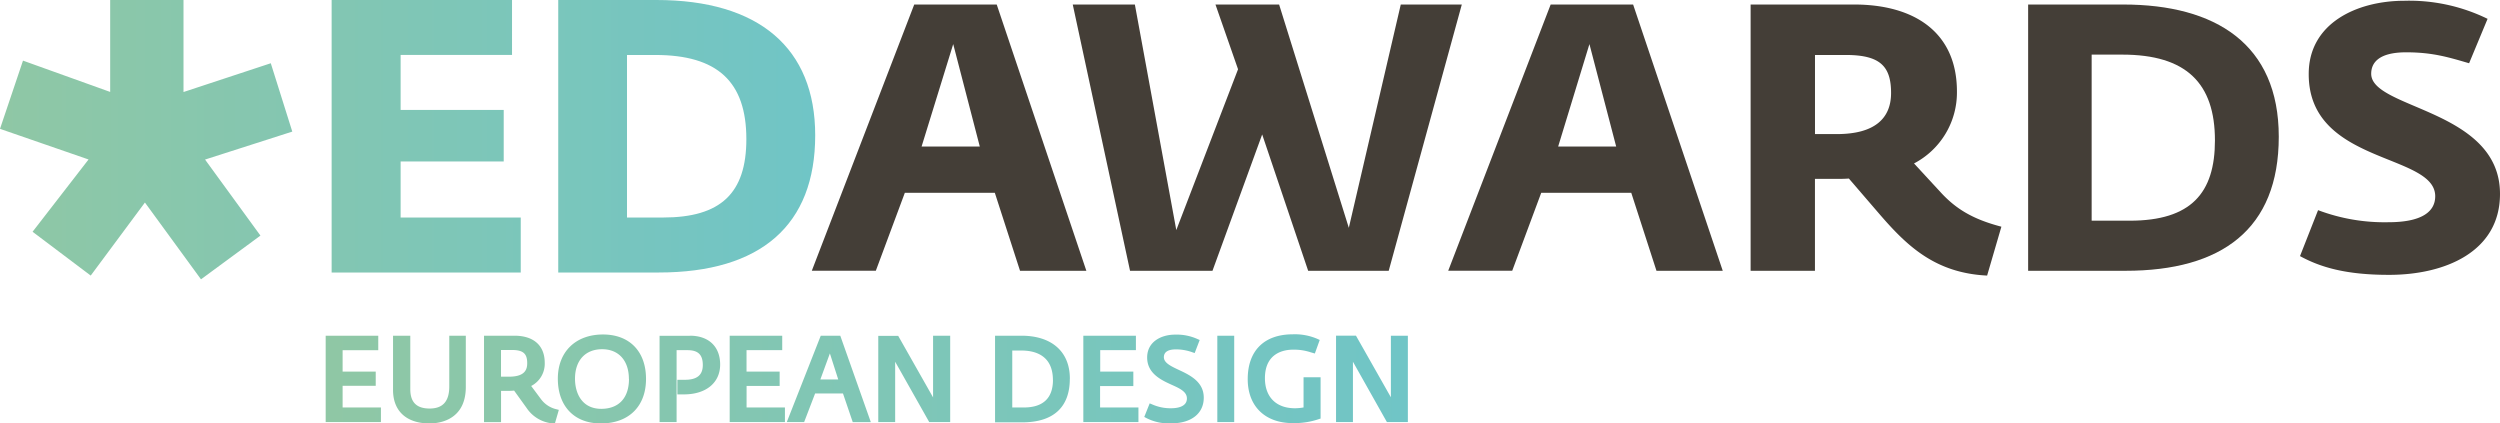
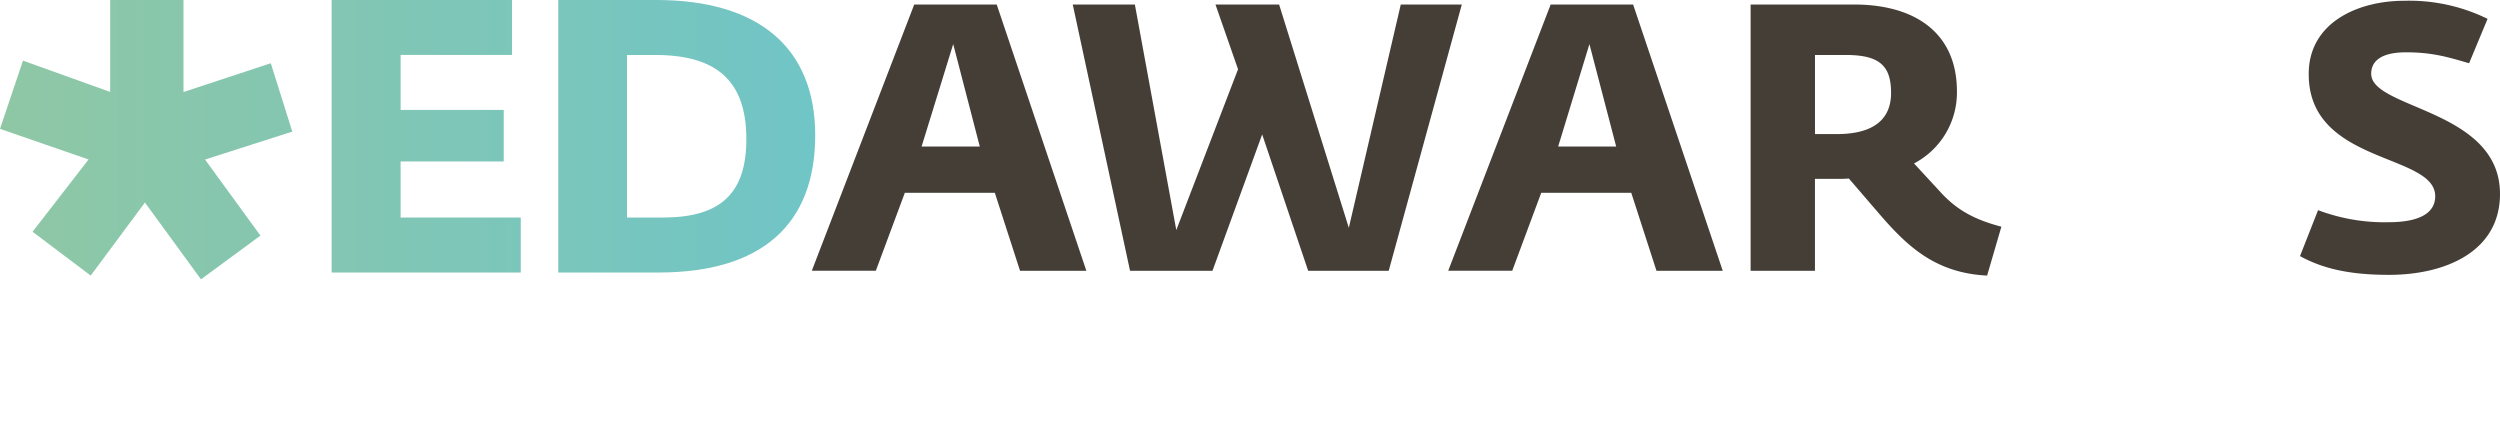
<svg xmlns="http://www.w3.org/2000/svg" xmlns:xlink="http://www.w3.org/1999/xlink" id="Layer_1" data-name="Layer 1" width="553.39" height="93.74" viewBox="0 0 553.39 93.74">
  <defs>
    <style>.cls-1{fill:#443e37;}.cls-2{fill:url(#linear-gradient);}.cls-3{fill:url(#linear-gradient-2);}</style>
    <linearGradient id="linear-gradient" x1="72.09" y1="10.08" x2="311.67" y2="10.08" gradientTransform="matrix(1, 0, 0, -1, 0, 93.97)" gradientUnits="userSpaceOnUse">
      <stop offset="0" stop-color="#8fc7a5" />
      <stop offset="1" stop-color="#70c5c6" />
    </linearGradient>
    <linearGradient id="linear-gradient-2" x1="0" y1="63.06" x2="180.45" y2="63.06" xlink:href="#linear-gradient" />
  </defs>
  <title>ED_Awards_Logo_dark</title>
  <path class="cls-1" d="M202.37,1h18.26l19.84,58.94H225.79l-5.58-17.26H200.29l-6.42,17.25H179.7Zm14.51,31.43L211,9.76,204,32.43h12.84Z" transform="translate(0 0)" />
  <path class="cls-1" d="M237.46,1h13.75l9.17,49.93,13.67-35.6L269.05,1h14.09l15.43,49.43L310.07,1h13.51L307.4,59.94H289.57L279.39,29.76l-11,30.18H250.14Z" transform="translate(0 0)" />
  <path class="cls-1" d="M343.25,1H361.5l19.84,58.94H366.67l-5.58-17.26H341.16l-6.42,17.25H320.57Zm14.5,31.43L351.83,9.76l-6.92,22.67h12.84Z" transform="translate(0 0)" />
  <path class="cls-1" d="M415.93,47.27l-6.67-7.75c-1,.08-2.09.08-3.17,0.08h-4.34V59.94H387.51V1h22.92c13.25,0,22.75,6.09,22.75,19.26a17.72,17.72,0,0,1-9.5,15.92l6,6.5c3.25,3.5,6.92,5.83,13.34,7.5L439.86,61C428.35,60.44,422.1,54.44,415.93,47.27ZM406.6,29.68c8.41,0,12-3.5,12-9.09,0-5.92-2.42-8.42-10-8.42h-6.84v17.5h4.84Z" transform="translate(0 0)" />
-   <path class="cls-1" d="M448.94,1H470c20.42,0,34.42,8.75,34.42,29.26s-12.67,29.68-33.92,29.68H448.94V1h0Zm22.51,47.85c13.59,0,18.84-6.17,18.84-17.76,0-12.67-6.34-19-20.51-19H463V48.85h8.42Z" transform="translate(0 0)" />
  <path class="cls-1" d="M509.12,56.69l4-10.17a41.61,41.61,0,0,0,15.59,2.67c7.09,0,10.34-2.17,10.34-5.75,0-9.58-28-7-28-27C511,5.09,521.79.17,532.22,0.17a39.43,39.43,0,0,1,18.42,4L546.55,14c-4.33-1.25-7.92-2.42-13.92-2.42s-7.75,2.25-7.75,4.75c0,7.84,28.51,7.84,28.51,26.59,0,12.92-12.34,17.92-24.51,17.92C519.21,60.86,513.54,59.11,509.12,56.69Z" transform="translate(0 0)" />
-   <path class="cls-2" d="M75.83,90.2h8.49v3.23H72.09V74.31H83.73v3.21H75.84v4.74h7.33V85.4H75.84v4.8Zm23.62-4.65c0,3.28-1.42,4.88-4.34,4.88s-4.29-1.4-4.29-4.29V74.31H87v12c0,4.71,3,7.42,8.11,7.42,1.89,0,8-.58,8-8.08V74.31H99.45V85.55Zm23.76,5.05,0.49,0.13-0.87,3-0.39,0a7.73,7.73,0,0,1-5.84-3.38l-2.8-3.89a11.6,11.6,0,0,1-1.26.06h-1.63v6.92h-3.77V74.31h6.73c4.26,0,6.71,2.18,6.71,6a5.54,5.54,0,0,1-3,5.13l2.2,2.95A5.91,5.91,0,0,0,123.21,90.6Zm-12.29-7.22h1.78c3.6,0,4-1.69,4-3,0-2.12-.92-2.91-3.4-2.91h-2.4v5.87ZM143,83.88c0,6.08-3.83,9.85-10,9.85-5.87,0-9.52-3.8-9.52-9.91,0-5.94,3.93-9.78,10-9.78C139.39,74.05,143,77.82,143,83.88Zm-3.79,0c0-4.06-2.27-6.58-5.93-6.58s-6,2.44-6,6.52c0,3.23,1.53,6.68,5.83,6.68C137,90.48,139.23,88.07,139.23,83.86Zm13.48-9.55H146V93.43h3.77V77.51h2.4c2.35,0,3.4,1,3.4,3.29s-1.35,3.27-4,3.27h-1.63V87.3h1.47c4.88,0,8-2.59,8-6.6S156.85,74.31,152.71,74.31Zm12.56,11.1h7.33V82.26h-7.33V77.51h7.9V74.31H161.52V93.43h12.23V90.2h-8.49V85.4h0ZM186,74.31l6.76,19.13h-4L186.6,87.1h-6.17L178,93.43h-3.84l7.52-19.12H186ZM185.55,84l-1.85-5.77L181.59,84h4Zm21,3.86v0.12l-7.73-13.64h-4.41V93.43h3.74V80.07l7.54,13.36h4.64V74.31h-3.79V87.83Zm30.26-4c0,6.3-3.65,9.63-10.55,9.63h-6V74.31h5.83C232.82,74.31,236.82,77.86,236.82,83.8Zm-3.74.28c0-5.41-3.83-6.55-7-6.55h-2V90.2h2.55C230.88,90.2,233.08,88.14,233.08,84.08Zm10.47,1.32h7.33V82.26h-7.33V77.51h7.9V74.31H239.8V93.43H252V90.2h-8.49V85.4h0ZM261,81.91c-1.81-.85-3.37-1.58-3.37-2.84,0-1.43,1.43-1.73,2.63-1.73A10.53,10.53,0,0,1,264,78l0.45,0.15,1.11-2.89-0.44-.19a11.18,11.18,0,0,0-5-1c-3.08,0-6.19,1.57-6.19,5.06s3,4.94,5.33,6c1.86,0.83,3.47,1.56,3.47,3.07,0,2-2.47,2.17-3.53,2.17a10,10,0,0,1-4.24-.89l-0.47-.19-1.2,3,0.39,0.21a10.91,10.91,0,0,0,5.57,1.21c4.45,0,7.21-2.18,7.21-5.68S263.46,83.06,261,81.91Zm8.46,11.52h3.74V74.31h-3.74V93.43Zm19.1-3.24a11,11,0,0,1-1.91.18c-4.16,0-6.65-2.49-6.65-6.65,0-5.7,4.35-6.32,6.22-6.32a11.82,11.82,0,0,1,3.93.59l0.9,0.26,1.08-3L291.58,75a12.54,12.54,0,0,0-5.39-1c-6.36,0-10,3.62-10,9.93,0,6,3.84,9.73,10,9.73a17,17,0,0,0,5.79-.9l0.34-.11V83.51h-3.77V90.2h0Zm19.32-15.89V87.94l-7.73-13.64h-4.41V93.43h3.74V80.07L307,93.43h4.64V74.31h-3.79Z" transform="translate(0 0)" />
  <path class="cls-3" d="M88.68,48.15h26.59V60.32H73.41V0h39.93V12.16H88.68V24.33H111.5V35.74H88.68V48.15Zm91.77-18.2c0,19.87-12,30.37-34.65,30.37H123.57V0H145.3C168,0,180.45,10.64,180.45,29.95Zm-41.69,18.2h8c12.76,0,18.45-5.35,18.45-17.36,0-12.71-6.4-18.62-20.13-18.62h-6.29v36ZM59.94,14L40.62,20.37V0H24.39V20.35L5.09,13.42,0,28.52,19.6,35.3l-12.39,16L20.08,61l12-16.17,12.41,17,13.16-9.68L45.39,35.32l19.31-6.19Z" transform="translate(0 0)" />
</svg>